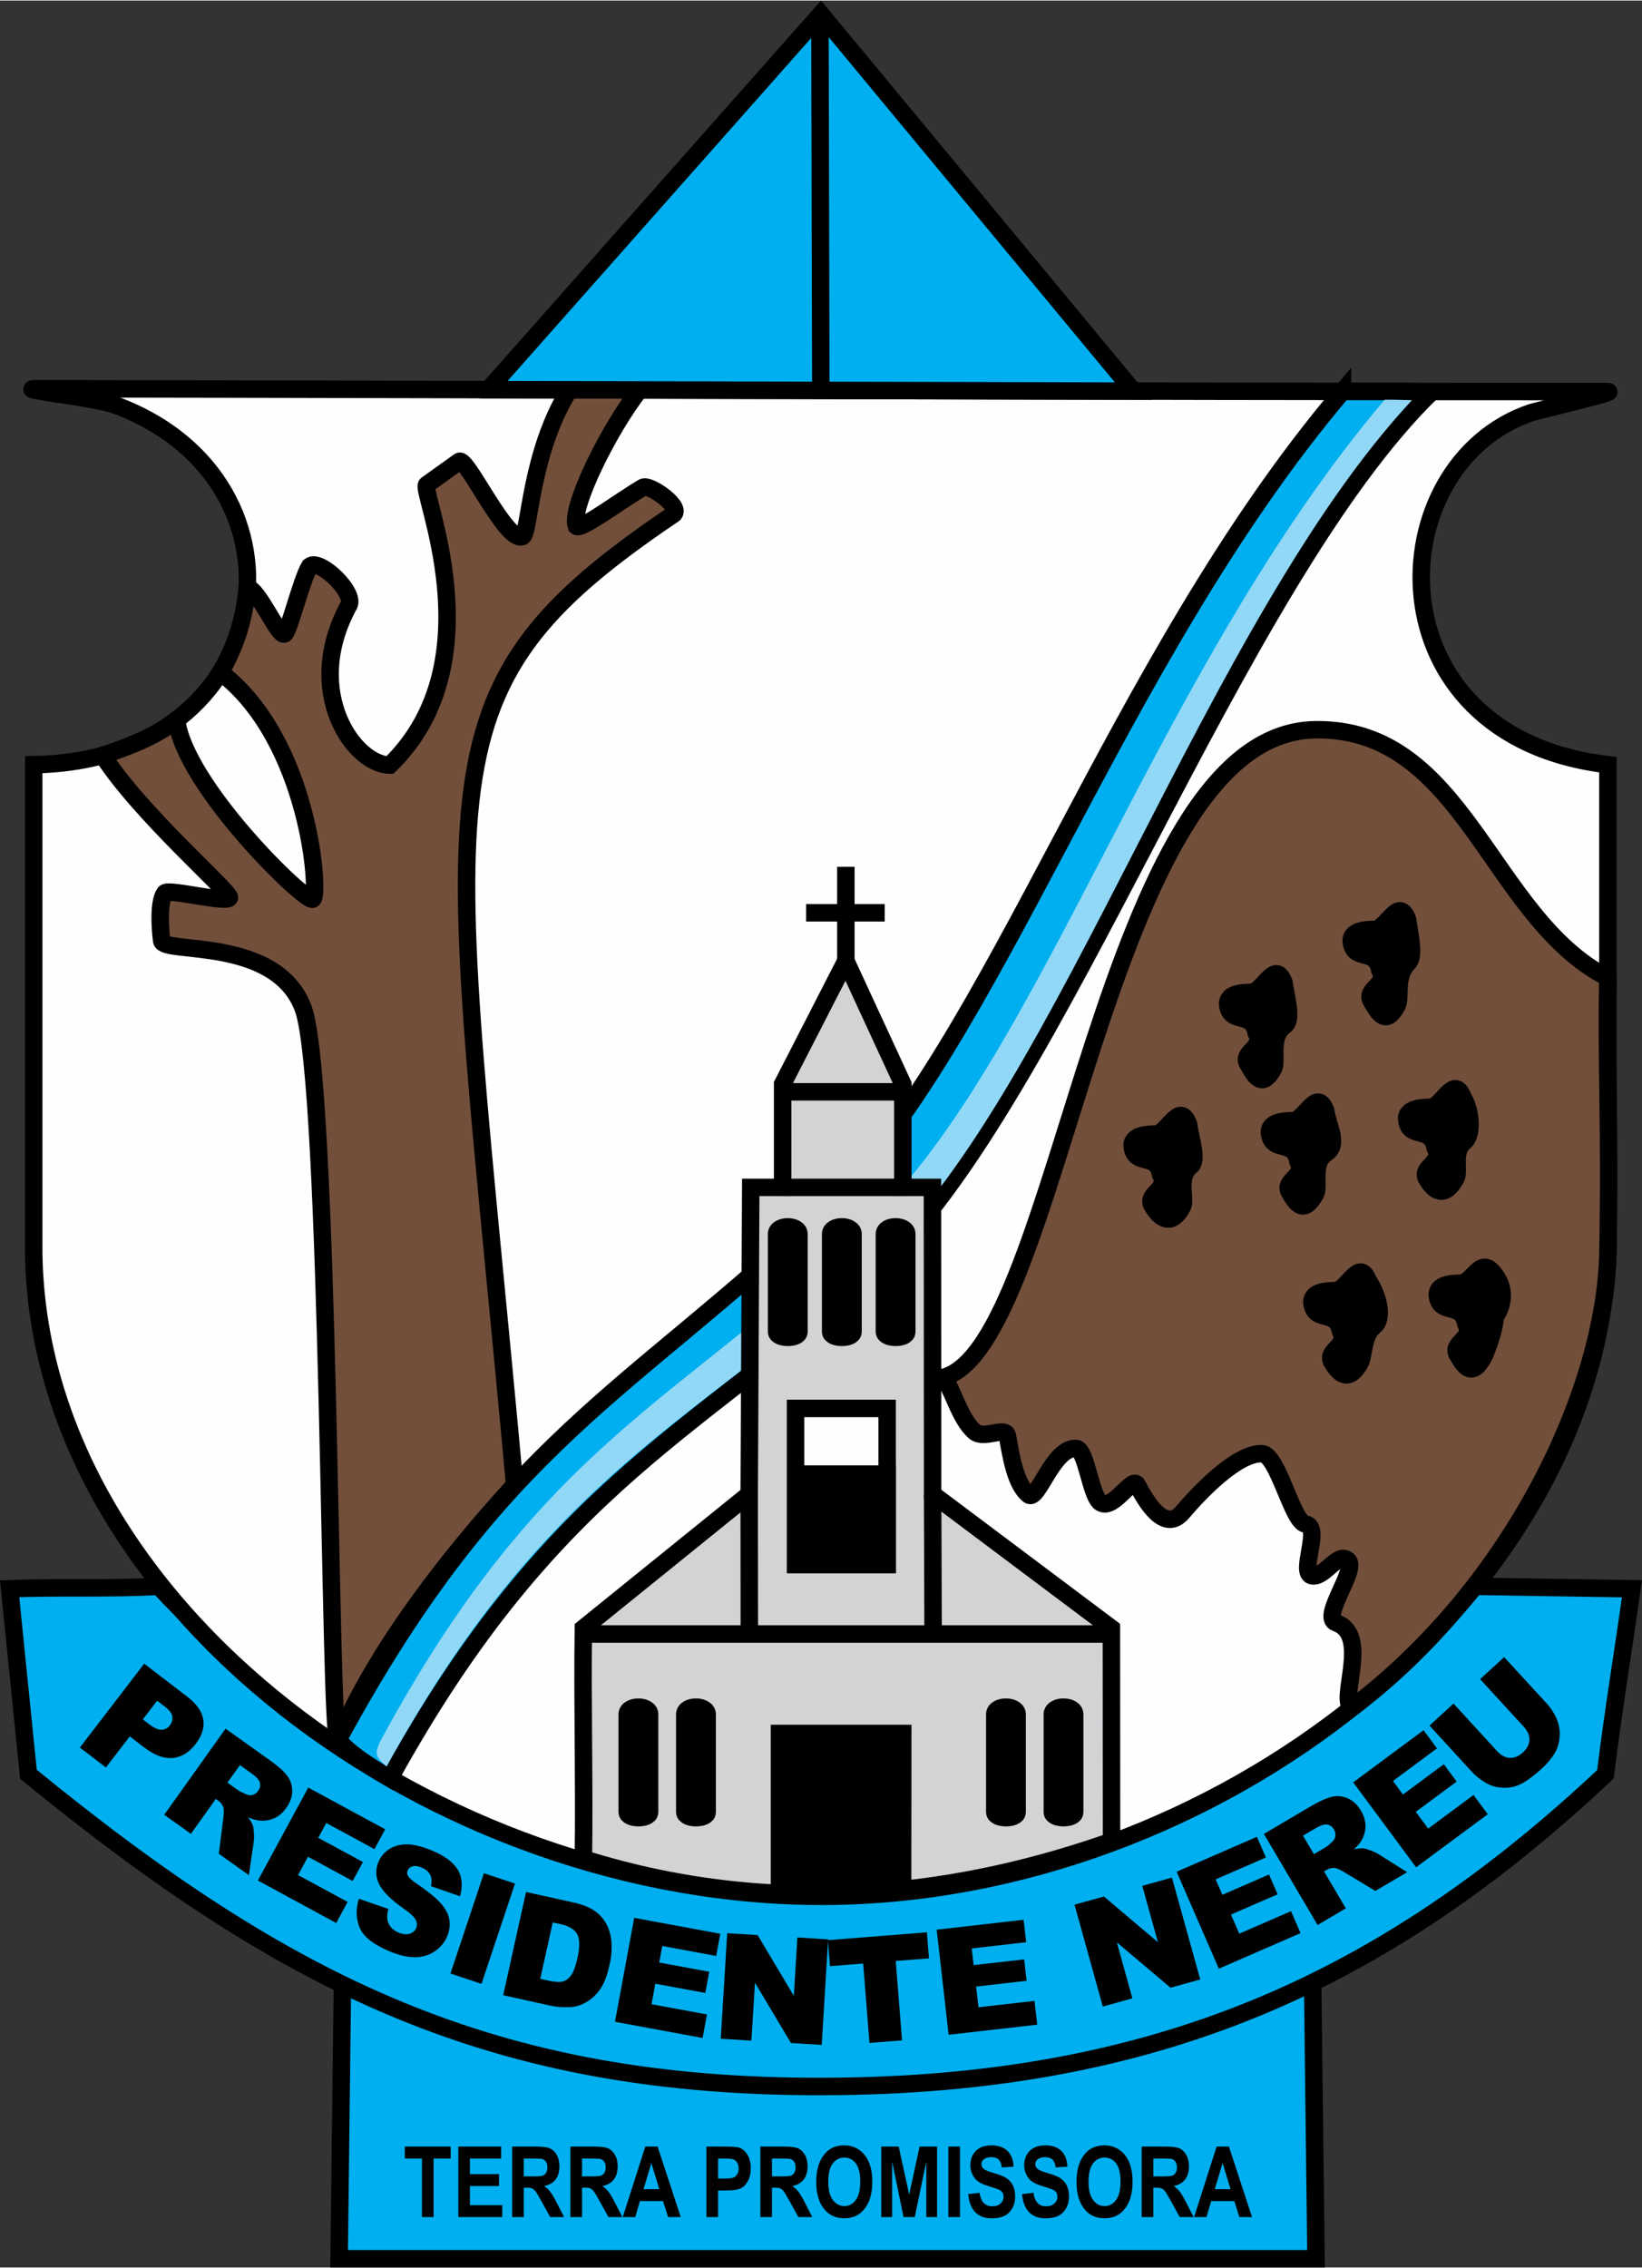
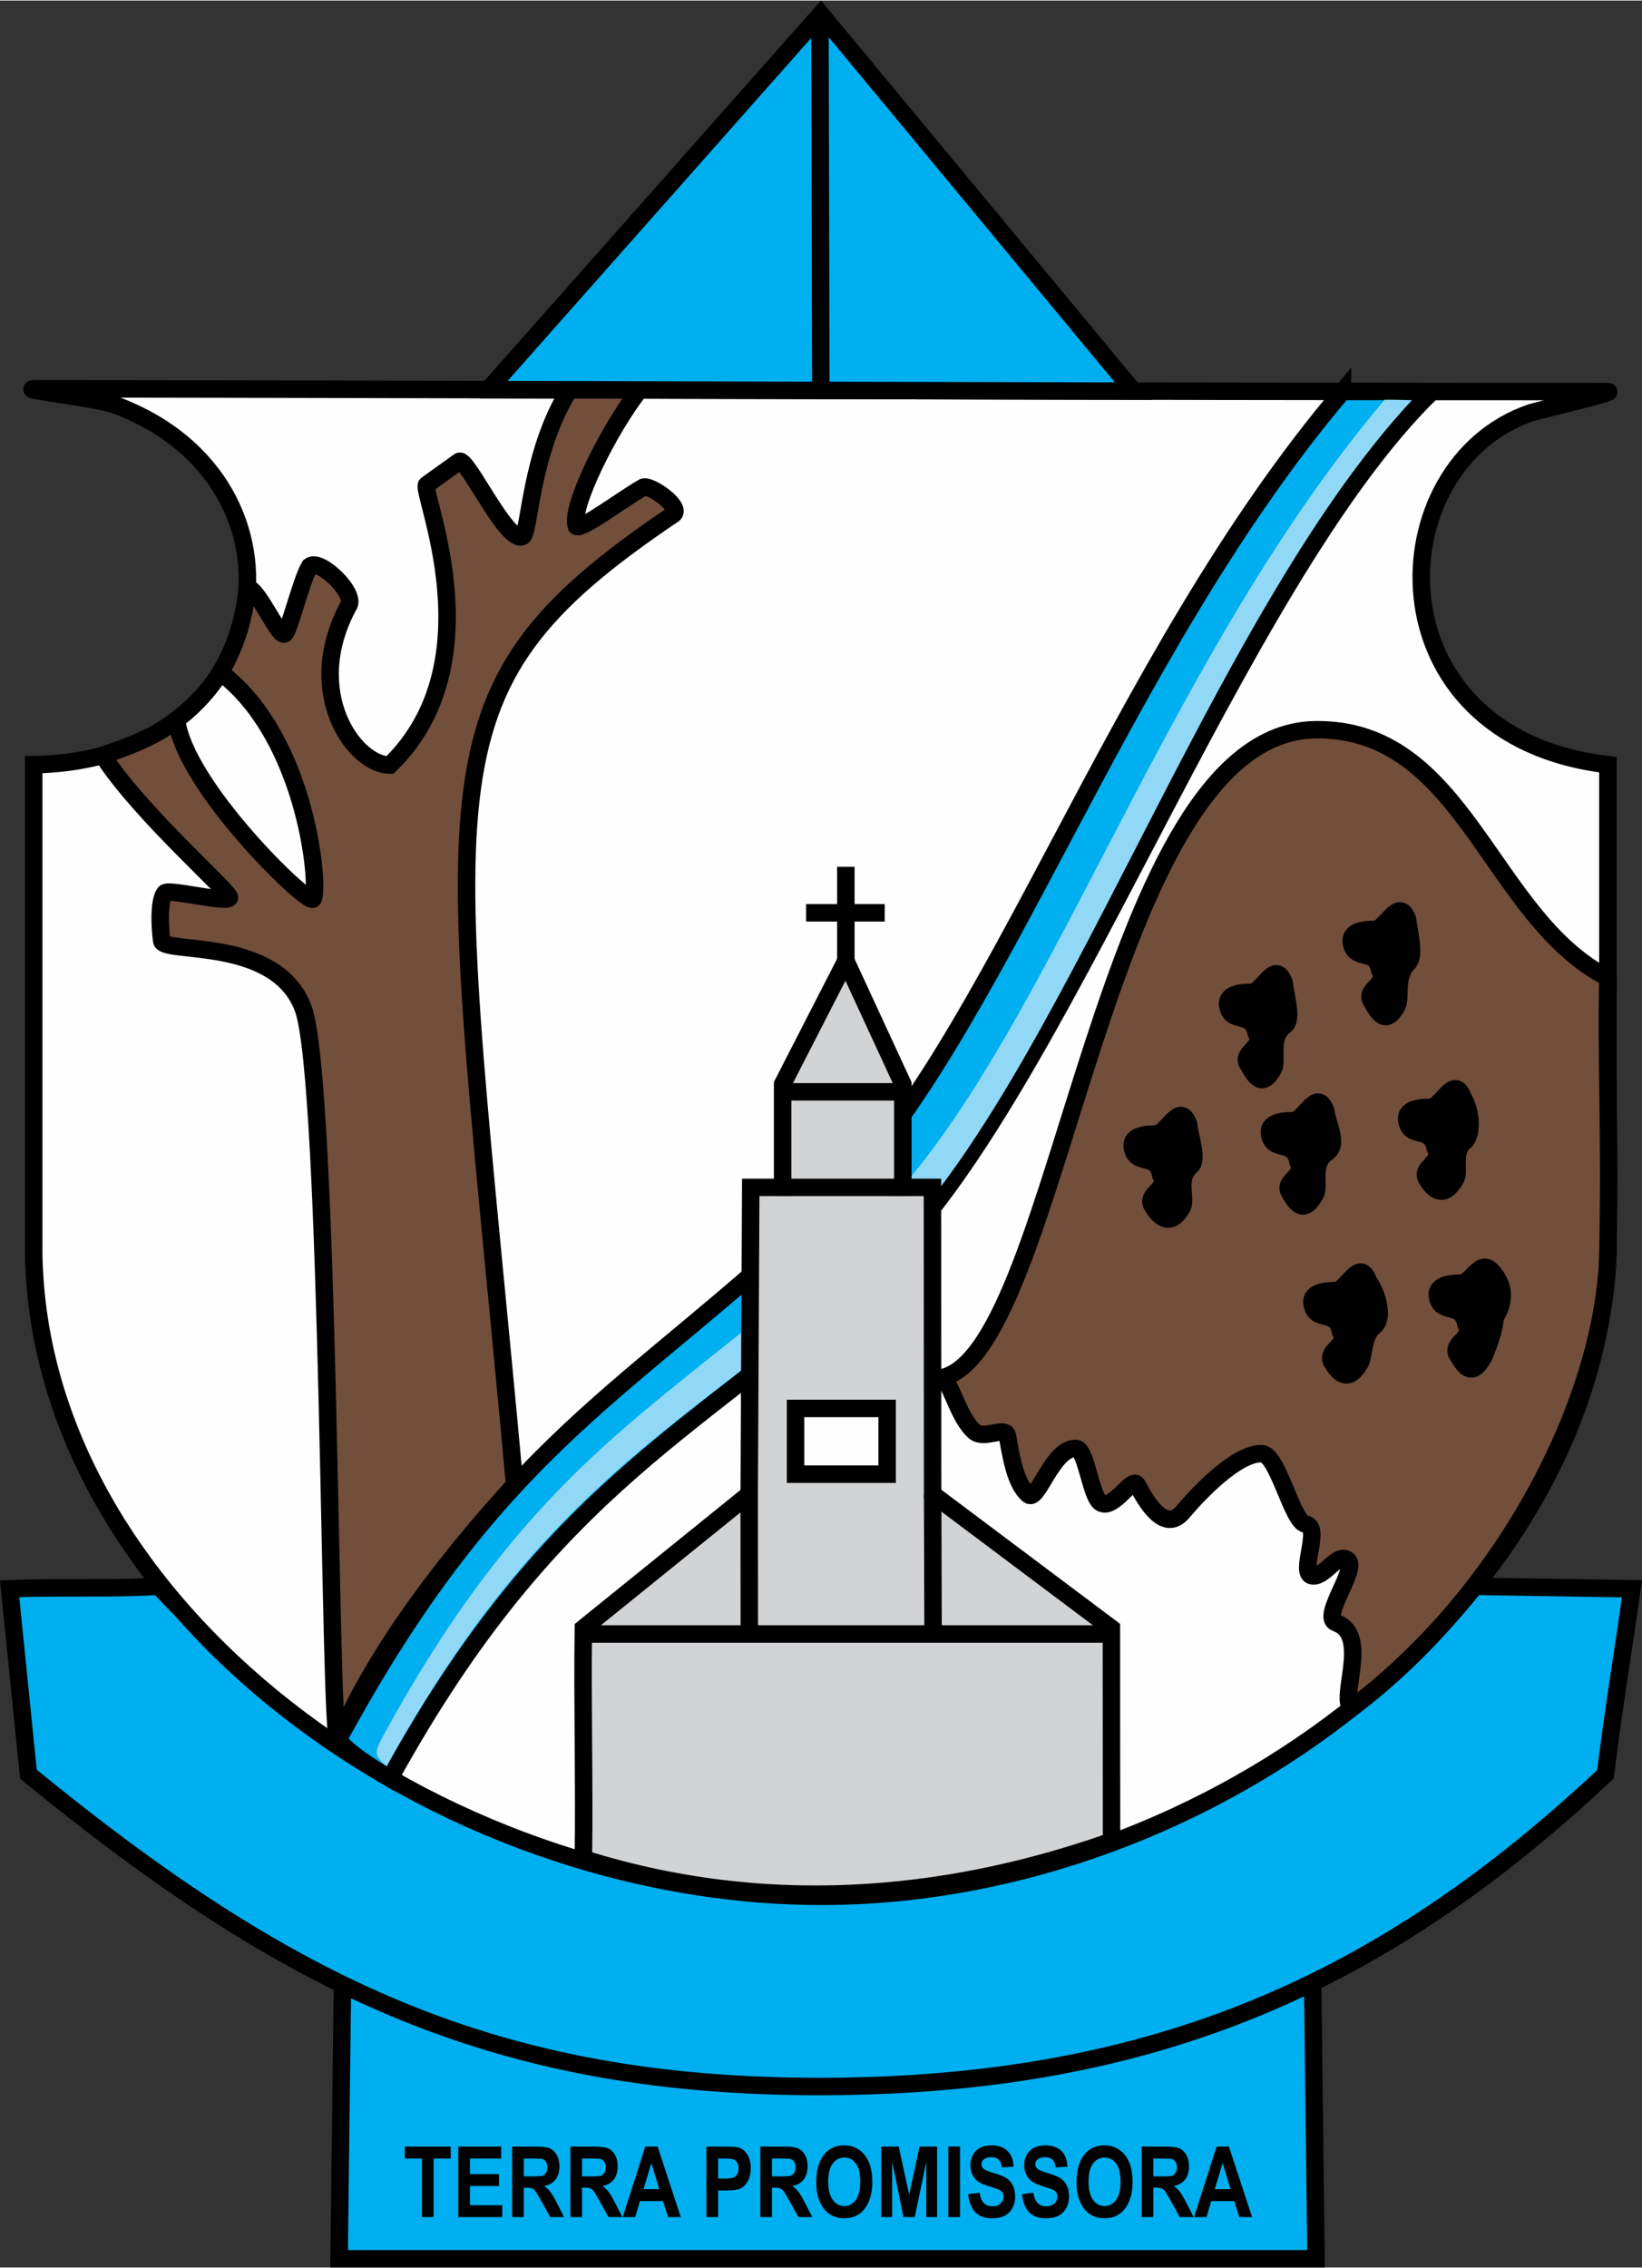
<svg xmlns="http://www.w3.org/2000/svg" xml:space="preserve" width="362px" height="500px" version="1.1" style="shape-rendering:geometricPrecision; text-rendering:geometricPrecision; image-rendering:optimizeQuality; fill-rule:evenodd; clip-rule:evenodd" viewBox="0 0 362 499.76">
  <rect x="0" y="0" width="362" height="499.76" fill="#333333" stroke="none" />
  <defs>
    <style type="text/css">
   
    .str0 {stroke:black;stroke-width:3.85;stroke-miterlimit:22.926}
    .fil6 {fill:none}
    .fil7 {fill:black}
    .fil0 {fill:#00AFEF}
    .fil3 {fill:#724F3B}
    .fil4 {fill:#91D8F7}
    .fil5 {fill:#D2D3D5}
    .fil2 {fill:#FEFEFE}
    .fil1 {fill:black;fill-rule:nonzero}
   
  </style>
  </defs>
  <g id="Camada_x0020_1">
    <g id="_2019253492016">
      <polygon class="fil0 str0" points="75.61,427.76 74.76,497.84 290.13,497.84 289.28,427.76 " />
      <path class="fil0 str0" d="M34.99 349.59c92.65,99.03 224.65,79.69 290.18,0l34.62 0.54c-1.95,13.87 -4.13,26.89 -5.85,40.9 -48.82,45.9 -99.28,68.58 -172.11,68.83 -72.82,0.25 -118.31,-22.02 -175.56,-68.83l-4.15 -40.9c10.96,-0.43 21.7,0.08 32.87,-0.54z" />
-       <path class="fil1" d="M31.79 366.65l9.5 7.28c2.07,1.59 3.25,3.27 3.52,5.04 0.28,1.77 -0.28,3.57 -1.68,5.39 -1.43,1.86 -3.11,2.9 -5.04,3.08 -1.93,0.19 -4.04,-0.6 -6.35,-2.36l-3.13 -2.4 -5.26 6.86 -5.74 -4.4 14.18 -18.49zm-0.3 12.28l1.4 1.08c1.1,0.84 2.02,1.24 2.76,1.2 0.74,-0.04 1.34,-0.36 1.79,-0.95 0.45,-0.58 0.63,-1.23 0.55,-1.93 -0.07,-0.7 -0.64,-1.46 -1.71,-2.27l-1.63 -1.25 -3.16 4.12zm4.71 21.03l13.53 -18.98 9.78 6.97c1.81,1.29 3.09,2.43 3.82,3.43 0.74,0.99 1.1,2.12 1.09,3.38 -0.02,1.26 -0.45,2.49 -1.31,3.7 -0.76,1.05 -1.63,1.8 -2.62,2.25 -1,0.44 -2.06,0.62 -3.18,0.54 -0.72,-0.06 -1.58,-0.3 -2.59,-0.72 0.53,0.73 0.87,1.32 1.03,1.79 0.1,0.3 0.18,0.86 0.23,1.66 0.04,0.81 0.04,1.39 -0.02,1.77l-1.09 7.52 -6.63 -4.72 1.01 -8.04c0.13,-1.03 0.13,-1.77 -0.03,-2.22 -0.21,-0.59 -0.58,-1.08 -1.12,-1.46l-0.52 -0.37 -5.49 7.7 -5.89 -4.2zm13.94 -7.09l2.48 1.76c0.26,0.19 0.84,0.48 1.73,0.85 0.45,0.2 0.91,0.23 1.38,0.09 0.47,-0.15 0.85,-0.43 1.15,-0.84 0.44,-0.62 0.58,-1.22 0.42,-1.83 -0.15,-0.61 -0.76,-1.29 -1.83,-2.05l-2.58 -1.84 -2.75 3.86zm17.82 1.09l16.96 9.2 -2.37 4.37 -10.62 -5.76 -1.77 3.26 9.86 5.35 -2.27 4.17 -9.85 -5.34 -2.19 4.04 10.93 5.92 -2.52 4.65 -17.27 -9.37 11.11 -20.49zm11.16 24.52l6.5 2.23c-0.29,1.08 -0.33,1.98 -0.14,2.7 0.32,1.15 1.13,1.99 2.4,2.52 0.95,0.39 1.77,0.47 2.47,0.24 0.7,-0.24 1.17,-0.65 1.41,-1.23 0.23,-0.56 0.2,-1.16 -0.11,-1.81 -0.31,-0.64 -1.27,-1.53 -2.89,-2.65 -2.65,-1.87 -4.37,-3.6 -5.16,-5.2 -0.81,-1.61 -0.86,-3.25 -0.16,-4.94 0.45,-1.1 1.21,-2.02 2.26,-2.74 1.05,-0.71 2.33,-1.09 3.85,-1.12 1.52,-0.03 3.4,0.42 5.65,1.35 2.75,1.14 4.64,2.52 5.66,4.14 1.02,1.62 1.2,3.6 0.56,5.95l-6.43 -2.23c0.24,-1.04 0.18,-1.89 -0.18,-2.55 -0.35,-0.66 -0.99,-1.19 -1.93,-1.57 -0.78,-0.32 -1.43,-0.4 -1.96,-0.24 -0.52,0.17 -0.88,0.49 -1.08,0.96 -0.14,0.34 -0.1,0.71 0.1,1.12 0.2,0.42 0.83,0.99 1.91,1.72 2.65,1.83 4.47,3.33 5.46,4.49 0.99,1.16 1.58,2.34 1.76,3.52 0.18,1.19 0.03,2.37 -0.46,3.55 -0.57,1.38 -1.48,2.49 -2.72,3.34 -1.25,0.86 -2.68,1.3 -4.31,1.33 -1.61,0.03 -3.47,-0.38 -5.56,-1.24 -3.66,-1.52 -5.9,-3.27 -6.73,-5.27 -0.83,-1.99 -0.88,-4.11 -0.17,-6.37zm27.57 -5.64l6.85 2.29 -7.39 22.1 -6.84 -2.28 7.38 -22.11zm9.28 4.14l10.45 2.31c2.06,0.46 3.66,1.11 4.81,1.95 1.14,0.84 2.01,1.87 2.61,3.1 0.59,1.23 0.92,2.58 0.99,4.05 0.07,1.47 -0.07,2.98 -0.42,4.53 -0.53,2.43 -1.23,4.26 -2.08,5.47 -0.85,1.22 -1.87,2.18 -3.05,2.86 -1.18,0.69 -2.37,1.06 -3.57,1.11 -1.63,0.07 -3.07,-0.03 -4.32,-0.31l-10.45 -2.31 5.03 -22.76zm5.89 6.71l-2.75 12.43 1.73 0.39c1.47,0.32 2.55,0.39 3.24,0.2 0.69,-0.18 1.31,-0.65 1.84,-1.38 0.53,-0.73 1,-2.01 1.4,-3.84 0.53,-2.41 0.51,-4.14 -0.08,-5.21 -0.59,-1.06 -1.8,-1.8 -3.62,-2.2l-1.76 -0.39zm17.96 -1.01l18.98 3.51 -0.91 4.89 -11.88 -2.2 -0.67 3.65 11.02 2.04 -0.87 4.67 -11.02 -2.04 -0.83 4.52 12.22 2.26 -0.96 5.19 -19.32 -3.57 4.24 -22.92zm20.5 3.39l6.71 0.41 7.98 13.4 0.78 -12.87 6.78 0.41 -1.41 23.27 -6.78 -0.41 -7.94 -13.31 -0.78 12.78 -6.76 -0.41 1.42 -23.27zm22.21 1.53l21.82 -1.72 0.45 5.74 -7.32 0.57 1.38 17.5 -7.18 0.57 -1.38 -17.5 -7.32 0.58 -0.45 -5.74zm23.97 -2.3l19.17 -2.19 0.57 4.95 -12.01 1.37 0.42 3.68 11.14 -1.27 0.54 4.72 -11.14 1.28 0.53 4.56 12.35 -1.41 0.6 5.24 -19.53 2.23 -2.64 -23.16zm30.39 -5.52l6.49 -1.8 11.9 10.07 -3.45 -12.42 6.54 -1.82 6.24 22.46 -6.54 1.82 -11.84 -10 3.42 12.34 -6.52 1.81 -6.24 -22.46zm22.52 -7.26l17.69 -7.7 1.99 4.56 -11.08 4.82 1.48 3.4 10.28 -4.47 1.9 4.36 -10.28 4.47 1.83 4.21 11.4 -4.96 2.11 4.84 -18.02 7.84 -9.3 -21.37zm31.07 11.74l-11.84 -20.08 10.34 -6.09c1.92,-1.13 3.48,-1.83 4.69,-2.1 1.2,-0.27 2.38,-0.14 3.53,0.38 1.14,0.52 2.09,1.43 2.85,2.7 0.65,1.12 0.98,2.22 0.99,3.31 -0.01,1.09 -0.27,2.13 -0.8,3.12 -0.35,0.63 -0.92,1.33 -1.72,2.07 0.89,-0.18 1.57,-0.25 2.06,-0.21 0.32,0.04 0.86,0.19 1.61,0.47 0.76,0.29 1.29,0.53 1.61,0.74l6.43 4.05 -7.01 4.13 -6.94 -4.18c-0.88,-0.54 -1.56,-0.84 -2.04,-0.88 -0.62,-0.05 -1.22,0.09 -1.79,0.43l-0.55 0.32 4.81 8.15 -6.23 3.67zm-0.81 -15.62l2.61 -1.54c0.29,-0.16 0.78,-0.58 1.49,-1.24 0.36,-0.32 0.57,-0.73 0.63,-1.22 0.06,-0.49 -0.04,-0.96 -0.29,-1.4 -0.39,-0.65 -0.89,-1.02 -1.5,-1.12 -0.62,-0.11 -1.49,0.17 -2.62,0.84l-2.73 1.6 2.41 4.08zm8.66 -15.83l15.51 -11.49 2.96 4 -9.7 7.19 2.2 2.98 9.01 -6.67 2.83 3.82 -9.01 6.67 2.73 3.69 10 -7.4 3.14 4.24 -15.8 11.7 -13.87 -18.73zm27.98 -22.75l5.3 -4.86 9.4 10.24c0.93,1.02 1.64,2.12 2.16,3.32 0.51,1.19 0.74,2.43 0.68,3.73 -0.05,1.29 -0.33,2.42 -0.82,3.37 -0.68,1.33 -1.74,2.66 -3.19,3.98 -0.84,0.77 -1.8,1.55 -2.9,2.34 -1.09,0.79 -2.13,1.31 -3.11,1.57 -0.99,0.26 -2.05,0.32 -3.19,0.19 -1.14,-0.13 -2.12,-0.45 -2.95,-0.94 -1.33,-0.79 -2.38,-1.61 -3.15,-2.46l-9.39 -10.24 5.3 -4.86 9.61 10.49c0.86,0.94 1.8,1.43 2.79,1.48 1.01,0.05 1.97,-0.34 2.89,-1.19 0.91,-0.84 1.4,-1.76 1.44,-2.75 0.04,-0.99 -0.38,-1.97 -1.25,-2.92l-9.62 -10.49z" />
      <path class="fil1" d="M93.02 488.65l0 -12.91 -3.78 0 0 -2.63 10.12 0 0 2.63 -3.77 0 0 12.91 -2.57 0zm8.02 0l0 -15.54 9.45 0 0 2.63 -6.89 0 0 3.44 6.41 0 0 2.62 -6.41 0 0 4.23 7.13 0 0 2.62 -9.69 0zm11.87 0l0 -15.54 5.41 0c1.39,0 2.38,0.14 2.97,0.42 0.6,0.28 1.09,0.76 1.47,1.45 0.38,0.69 0.57,1.52 0.57,2.47 0,1.22 -0.29,2.2 -0.87,2.94 -0.59,0.74 -1.42,1.21 -2.49,1.4 0.55,0.4 1.01,0.83 1.36,1.3 0.37,0.47 0.86,1.31 1.48,2.53l1.54 3.03 -3.06 0 -1.86 -3.38c-0.67,-1.22 -1.13,-1.99 -1.37,-2.3 -0.24,-0.31 -0.5,-0.52 -0.76,-0.64 -0.27,-0.11 -0.7,-0.17 -1.3,-0.17l-0.53 0 0 6.49 -2.56 0zm2.56 -8.97l1.91 0c1.17,0 1.91,-0.05 2.23,-0.15 0.32,-0.1 0.57,-0.31 0.77,-0.62 0.2,-0.31 0.3,-0.73 0.3,-1.24 0,-0.5 -0.1,-0.9 -0.3,-1.2 -0.2,-0.3 -0.46,-0.5 -0.8,-0.62 -0.24,-0.07 -0.94,-0.11 -2.09,-0.11l-2.02 0 0 3.94zm10.28 8.97l0 -15.54 5.42 0c1.39,0 2.38,0.14 2.97,0.42 0.6,0.28 1.08,0.76 1.46,1.45 0.39,0.69 0.57,1.52 0.57,2.47 0,1.22 -0.28,2.2 -0.87,2.94 -0.58,0.74 -1.41,1.21 -2.48,1.4 0.55,0.4 1,0.83 1.36,1.3 0.36,0.47 0.86,1.31 1.48,2.53l1.54 3.03 -3.06 0 -1.87 -3.38c-0.66,-1.22 -1.12,-1.99 -1.36,-2.3 -0.24,-0.31 -0.5,-0.52 -0.77,-0.64 -0.26,-0.11 -0.69,-0.17 -1.29,-0.17l-0.53 0 0 6.49 -2.57 0zm2.57 -8.97l1.91 0c1.17,0 1.91,-0.05 2.23,-0.15 0.31,-0.1 0.57,-0.31 0.77,-0.62 0.2,-0.31 0.3,-0.73 0.3,-1.24 0,-0.5 -0.1,-0.9 -0.3,-1.2 -0.2,-0.3 -0.47,-0.5 -0.81,-0.62 -0.24,-0.07 -0.93,-0.11 -2.08,-0.11l-2.02 0 0 3.94zm21.76 8.97l-2.79 0 -1.12 -3.53 -5.09 0 -1.04 3.53 -2.74 0 4.96 -15.54 2.72 0 5.1 15.54zm-4.73 -6.15l-1.75 -5.77 -1.73 5.77 3.48 0zm10.39 6.15l0 -15.54 4.14 0c1.54,0 2.54,0.07 3.02,0.22 0.75,0.24 1.38,0.76 1.87,1.54 0.49,0.78 0.74,1.79 0.74,3.03 0,1.12 -0.22,2.06 -0.64,2.82 -0.42,0.76 -0.96,1.3 -1.59,1.6 -0.64,0.31 -1.73,0.47 -3.29,0.47l-1.68 0 0 5.86 -2.57 0zm2.57 -12.91l0 4.41 1.42 0c0.95,0 1.6,-0.07 1.95,-0.2 0.34,-0.14 0.62,-0.38 0.83,-0.73 0.23,-0.35 0.33,-0.78 0.33,-1.29 0,-0.51 -0.11,-0.95 -0.33,-1.3 -0.23,-0.36 -0.51,-0.59 -0.84,-0.71 -0.33,-0.12 -1.04,-0.18 -2.11,-0.18l-1.25 0zm9.31 12.91l0 -15.54 5.42 0c1.39,0 2.38,0.14 2.97,0.42 0.59,0.28 1.08,0.76 1.46,1.45 0.39,0.69 0.57,1.52 0.57,2.47 0,1.22 -0.29,2.2 -0.87,2.94 -0.58,0.74 -1.41,1.21 -2.48,1.4 0.55,0.4 1,0.83 1.36,1.3 0.36,0.47 0.85,1.31 1.48,2.53l1.54 3.03 -3.06 0 -1.87 -3.38c-0.67,-1.22 -1.12,-1.99 -1.36,-2.3 -0.24,-0.31 -0.5,-0.52 -0.77,-0.64 -0.27,-0.11 -0.7,-0.17 -1.29,-0.17l-0.53 0 0 6.49 -2.57 0zm2.57 -8.97l1.91 0c1.16,0 1.91,-0.05 2.22,-0.15 0.32,-0.1 0.58,-0.31 0.78,-0.62 0.19,-0.31 0.29,-0.73 0.29,-1.24 0,-0.5 -0.1,-0.9 -0.29,-1.2 -0.2,-0.3 -0.47,-0.5 -0.81,-0.62 -0.24,-0.07 -0.94,-0.11 -2.09,-0.11l-2.01 0 0 3.94zm9.76 1.29c0,-1.85 0.27,-3.37 0.82,-4.57 0.55,-1.2 1.27,-2.09 2.15,-2.68 0.88,-0.58 1.95,-0.88 3.21,-0.88 1.83,0 3.31,0.7 4.46,2.09 1.15,1.4 1.72,3.38 1.72,5.95 0,2.6 -0.61,4.63 -1.82,6.09 -1.07,1.3 -2.52,1.94 -4.35,1.94 -1.84,0 -3.3,-0.64 -4.36,-1.92 -1.22,-1.46 -1.83,-3.46 -1.83,-6.02zm2.65 -0.1c0,1.79 0.34,3.13 1.02,4.02 0.68,0.89 1.52,1.34 2.52,1.34 1.01,0 1.85,-0.44 2.51,-1.33 0.67,-0.89 1,-2.25 1,-4.08 0,-1.81 -0.32,-3.14 -0.97,-4 -0.64,-0.86 -1.49,-1.29 -2.54,-1.29 -1.04,0 -1.9,0.43 -2.55,1.3 -0.66,0.87 -0.99,2.22 -0.99,4.04zm11.68 7.78l0 -15.54 3.85 0 2.31 10.6 2.29 -10.6 3.86 0 0 15.54 -2.38 0 0 -12.23 -2.54 12.23 -2.48 0 -2.51 -12.23 0 12.23 -2.4 0zm14.79 0l0 -15.54 2.57 0 0 15.54 -2.57 0zm4.38 -5.06l2.51 -0.3c0.28,1.99 1.21,2.98 2.78,2.98 0.77,0 1.39,-0.2 1.83,-0.61 0.45,-0.4 0.67,-0.9 0.67,-1.51 0,-0.35 -0.08,-0.65 -0.23,-0.9 -0.16,-0.25 -0.4,-0.45 -0.71,-0.61 -0.32,-0.16 -1.09,-0.42 -2.31,-0.8 -1.1,-0.33 -1.9,-0.69 -2.41,-1.08 -0.51,-0.39 -0.91,-0.9 -1.21,-1.53 -0.31,-0.63 -0.45,-1.31 -0.45,-2.04 0,-0.85 0.19,-1.61 0.57,-2.29 0.39,-0.68 0.92,-1.19 1.6,-1.54 0.68,-0.34 1.51,-0.52 2.51,-0.52 1.5,0 2.67,0.41 3.51,1.22 0.84,0.81 1.29,1.98 1.33,3.49l-2.57 0.14c-0.12,-0.84 -0.36,-1.42 -0.73,-1.75 -0.38,-0.33 -0.91,-0.5 -1.6,-0.5 -0.69,0 -1.23,0.15 -1.6,0.44 -0.38,0.29 -0.57,0.64 -0.57,1.08 0,0.42 0.17,0.78 0.51,1.07 0.34,0.29 1.12,0.6 2.34,0.95 1.3,0.38 2.23,0.77 2.81,1.18 0.57,0.42 1.01,0.95 1.32,1.6 0.3,0.66 0.45,1.45 0.45,2.38 0,1.35 -0.41,2.49 -1.24,3.4 -0.83,0.92 -2.13,1.38 -3.9,1.38 -3.12,0 -4.86,-1.77 -5.21,-5.33zm11.87 0l2.51 -0.3c0.28,1.99 1.21,2.98 2.78,2.98 0.77,0 1.39,-0.2 1.83,-0.61 0.45,-0.4 0.67,-0.9 0.67,-1.51 0,-0.35 -0.08,-0.65 -0.23,-0.9 -0.16,-0.25 -0.4,-0.45 -0.71,-0.61 -0.32,-0.16 -1.09,-0.42 -2.31,-0.8 -1.1,-0.33 -1.9,-0.69 -2.41,-1.08 -0.51,-0.39 -0.91,-0.9 -1.21,-1.53 -0.3,-0.63 -0.45,-1.31 -0.45,-2.04 0,-0.85 0.19,-1.61 0.57,-2.29 0.39,-0.68 0.92,-1.19 1.6,-1.54 0.68,-0.34 1.51,-0.52 2.51,-0.52 1.5,0 2.67,0.41 3.51,1.22 0.84,0.81 1.29,1.98 1.33,3.49l-2.57 0.14c-0.11,-0.84 -0.36,-1.42 -0.73,-1.75 -0.38,-0.33 -0.91,-0.5 -1.6,-0.5 -0.69,0 -1.23,0.15 -1.6,0.44 -0.38,0.29 -0.57,0.64 -0.57,1.08 0,0.42 0.17,0.78 0.51,1.07 0.34,0.29 1.13,0.6 2.34,0.95 1.3,0.38 2.23,0.77 2.81,1.18 0.57,0.42 1.02,0.95 1.32,1.6 0.3,0.66 0.46,1.45 0.46,2.38 0,1.35 -0.42,2.49 -1.25,3.4 -0.83,0.92 -2.13,1.38 -3.9,1.38 -3.12,0 -4.86,-1.77 -5.21,-5.33zm12.01 -2.62c0,-1.85 0.27,-3.37 0.82,-4.57 0.55,-1.2 1.26,-2.09 2.15,-2.68 0.88,-0.58 1.95,-0.88 3.21,-0.88 1.82,0 3.31,0.7 4.46,2.09 1.14,1.4 1.72,3.38 1.72,5.95 0,2.6 -0.61,4.63 -1.83,6.09 -1.06,1.3 -2.51,1.94 -4.34,1.94 -1.85,0 -3.3,-0.64 -4.37,-1.92 -1.21,-1.46 -1.82,-3.46 -1.82,-6.02zm2.65 -0.1c0,1.79 0.34,3.13 1.01,4.02 0.68,0.89 1.52,1.34 2.53,1.34 1.01,0 1.84,-0.44 2.51,-1.33 0.67,-0.89 1,-2.25 1,-4.08 0,-1.81 -0.33,-3.14 -0.97,-4 -0.65,-0.86 -1.5,-1.29 -2.54,-1.29 -1.05,0 -1.9,0.43 -2.55,1.3 -0.66,0.87 -0.99,2.22 -0.99,4.04zm11.72 7.78l0 -15.54 5.42 0c1.38,0 2.37,0.14 2.97,0.42 0.59,0.28 1.08,0.76 1.46,1.45 0.38,0.69 0.57,1.52 0.57,2.47 0,1.22 -0.29,2.2 -0.87,2.94 -0.59,0.74 -1.42,1.21 -2.49,1.4 0.55,0.4 1.01,0.83 1.37,1.3 0.36,0.47 0.85,1.31 1.47,2.53l1.55 3.03 -3.06 0 -1.87 -3.38c-0.67,-1.22 -1.13,-1.99 -1.37,-2.3 -0.24,-0.31 -0.49,-0.52 -0.76,-0.64 -0.27,-0.11 -0.7,-0.17 -1.29,-0.17l-0.53 0 0 6.49 -2.57 0zm2.57 -8.97l1.91 0c1.16,0 1.9,-0.05 2.22,-0.15 0.32,-0.1 0.58,-0.31 0.77,-0.62 0.2,-0.31 0.3,-0.73 0.3,-1.24 0,-0.5 -0.1,-0.9 -0.3,-1.2 -0.19,-0.3 -0.46,-0.5 -0.8,-0.62 -0.24,-0.07 -0.94,-0.11 -2.09,-0.11l-2.01 0 0 3.94zm21.76 8.97l-2.8 0 -1.11 -3.53 -5.09 0 -1.05 3.53 -2.73 0 4.96 -15.54 2.72 0 5.1 15.54zm-4.74 -6.15l-1.75 -5.77 -1.73 5.77 3.48 0z" />
    </g>
    <path class="fil2 str0" d="M25.47 89.19c-4.75,-1.7 -21.07,-3.3 -18.04,-3.61 114.78,0.16 232.27,0.63 347.05,0.63 2.18,0.02 -13.54,3.71 -16.86,4.62 -33.84,11.42 -35.93,71.45 16.86,77.63 0,33.95 0,68.57 0,107.67 -3.04,76.18 -86.72,141.32 -172.43,141.8 -85.72,0.48 -173.49,-63.71 -174.62,-141.8 0,-39.65 0,-73.23 0,-107.67 54.34,-0.88 63.48,-62.36 18.04,-79.27z" />
    <g id="_2019253480304">
      <path class="fil3 str0" d="M113.46 327.23c-14.27,-156.3 -23.1,-174.65 34.66,-213.73 3.11,-1.41 -5.18,-7.22 -6.45,-6.12 -4.87,2.84 -13.64,9.48 -14.61,8.5 -1.46,-4.16 7.42,-21.79 13.93,-30.02 -5.44,-0.01 -10.03,-0.03 -15.46,-0.04 -8.8,14.04 -8.73,31.98 -10.4,32.36 -3.6,1.32 -12.25,-17.72 -13.9,-16.57 -2.38,1.7 -4.75,3.4 -7.13,5.1 -1.76,0.77 15.56,38.86 -8.16,61.84 -7.81,-0.03 -19.33,-16.02 -9.17,-35 2.09,-2.61 -6.22,-10.69 -8.5,-8.84 -1.84,2.99 -4.7,14.97 -5.6,14.95 -1.39,0.49 -5.66,-9.88 -8.15,-10.24 -0.77,7.86 -3,13.69 -5.92,18.67 19.59,14.89 21.96,48.95 20.35,50.02 -1.44,0.98 -28.24,-24.92 -30.02,-39.54 -4.58,3.63 -10.16,5.77 -16.28,7.84 8.3,12.91 28.05,29.98 27.95,31.36 -0.43,1.36 -13.41,-2.04 -14.27,-1.02 -1.49,2.06 -0.99,8.3 -0.68,10.53 0.31,3 25.24,-1 31.18,14.87 5.95,15.87 5.72,161.35 7.69,161.29 8.56,-20.1 24.6,-40.53 38.94,-56.21z" />
      <path class="fil0 str0" d="M295.97 86.18c-50.56,59.68 -76.61,144.12 -114.21,180.04 -42.59,40.7 -71.3,50.89 -107.24,117.22 2.57,3.08 6.87,5.78 11.44,8.49 36.44,-66.09 69.07,-76.73 108.16,-113.08 39.09,-36.35 77.89,-150.05 121.56,-192.65 -7.06,-0.01 -13.09,-0.02 -19.71,-0.02z" />
      <path class="fil4" d="M305.27 88c-50.55,59.69 -75.72,145 -113.32,180.92 -42.59,40.69 -72.06,48.28 -108,114.61 -1.25,2.66 -1.51,3.34 1.27,5.77 36.44,-66.09 69.81,-76.41 108.9,-112.76 39.09,-36.35 71.79,-139.7 117.15,-188.42 -4.39,-0.13 -2.51,-0.11 -6,-0.12z" />
      <g>
        <path class="fil5 str0" d="M165.17 329.27l-36.56 29.56c-0.24,15.66 0.25,35.16 0,50.82 43.81,13.76 84.7,7.37 116.44,-3.85l-0.03 -46.97 -39.41 -29.56 -0.04 -67.62 -6.53 0 0 -22.77 -12.56 -27.18 -13.94 27.18 0 22.77 -7.03 0 -0.34 67.62z" />
        <path class="fil6 str0" d="M177.72 201.12l17.33 0m-8.57 -10.15l0 20.73m-57.88 148.41l116.42 0m-72.48 -98.46l26.88 0m-25.08 -21.07l24.5 0m-33.67 88.69l0.03 30.84m40.41 -30.84l0.1 30.13" />
        <polygon class="fil2 str0" points="175.39,324.87 195.58,324.87 195.58,310.38 175.39,310.38 " />
-         <path class="fil7 str0" d="M175.39 324.87l20.22 0 0 19.94 -20.22 0 0 -19.94zm56.61 52.95c0,-2.12 4.92,-2.11 4.93,0 0,8.66 0,12.9 0,21.56 -0.02,1.64 -4.9,1.61 -4.93,0 0,-8.66 0,-12.9 0,-21.56zm-12.69 0c-0.01,-2.12 4.92,-2.11 4.93,0 0,8.66 0,12.9 0,21.56 -0.02,1.64 -4.9,1.61 -4.93,0 0,-8.66 0,-12.9 0,-21.56zm-36.18 -105.89c0,-2.11 4.92,-2.1 4.93,0 0,8.66 0,12.9 0,21.56 -0.02,1.64 -4.9,1.61 -4.93,0 0,-8.66 0,-12.9 0,-21.56zm-11.92 0c0,-2.11 4.92,-2.1 4.93,0 0,8.66 0,12.9 0,21.56 -0.02,1.64 -4.9,1.61 -4.93,0 0,-8.66 0,-12.9 0,-21.56zm23.77 0c0,-2.11 4.92,-2.1 4.93,0 0,8.66 0,12.9 0,21.56 -0.02,1.64 -4.9,1.61 -4.93,0 0,-8.66 0,-12.9 0,-21.56zm-44.01 105.89c0,-2.12 4.92,-2.11 4.93,0 0,8.66 0,12.9 0,21.56 -0.02,1.64 -4.9,1.61 -4.93,0 0,-8.66 0,-12.9 0,-21.56zm-12.69 0c-0.01,-2.12 4.92,-2.11 4.93,0 0,8.66 0,12.9 0,21.56 -0.02,1.64 -4.9,1.61 -4.93,0 0,-8.66 0,-12.9 0,-21.56zm33.57 39.47l0 -35.26 27.17 0c-0.01,11.53 -0.02,23.06 -0.03,34.58 -8.64,0.85 -18.86,0.77 -27.14,0.68z" />
      </g>
      <path class="fil3 str0" d="M354.48 215.44c-26.04,-13.3 -31.61,-55.28 -64.64,-54.68 -46.96,0.86 -55.76,136.07 -81.98,142.82 1.91,1.54 3.52,8.97 7.01,11.94 2.1,1.78 6.83,-1.31 7.23,0.9 0.76,4.16 1.67,10.58 4.66,13 2.03,1.64 5.31,-10.49 10.49,-10.22 2.25,0.12 3.21,10.8 5.47,12.01 2.9,1.56 6.94,-6.09 8.04,-3.93 2.97,5.8 6.61,9.93 9.97,5.97 3.78,-4.46 12,-13.06 17.46,-12.9 3.54,0.11 6.69,15.1 9.63,15.53 3.72,0.55 -1.61,11.02 1.51,11.41 2.77,0.34 5.52,-5.31 7.8,-3.47 2.37,1.92 -6.1,12.57 -2.57,13.82 7.56,2.67 0.62,16.6 3.39,18.83 35.46,-26.75 55.92,-70.17 56.53,-100.34 0.56,-27.86 -0.44,-42.73 0,-60.69z" />
      <path class="fil7 str0" d="M314.54 259.78c1.54,2.66 3.9,4.49 6.46,-0.17 0.86,-1.76 -0.88,-5.81 1.9,-8.06 1.75,-1.42 1.51,-6.74 -0.37,-9.77 -1.86,-4.85 -4.17,1.09 -6.8,2.21 -2.11,0.01 -5.88,0.08 -5.6,2.79 0.62,4.49 5.33,1.15 6.28,6.2 1.81,3.36 -3.4,4.13 -1.87,6.8zm-30.26 2.95c1.54,2.66 3.2,5 5.76,0.34 0.91,-1.86 -0.97,-6.76 2.39,-8.99 2.85,-1.9 0.32,-5.9 -0.16,-9.35 -1.86,-4.85 -4.17,1.09 -6.8,2.2 -2.11,0.02 -5.88,0.09 -5.6,2.8 0.62,4.49 5.33,1.15 6.28,6.2 1.81,3.36 -3.4,4.13 -1.87,6.8zm18.04 -42.18c1.54,2.67 3.14,5.68 5.7,1.02 0.91,-1.85 -0.55,-6.42 2.43,-9.42 1.5,-1.52 0.34,-6.15 -0.15,-9.6 -1.86,-4.84 -4.17,1.1 -6.79,2.21 -2.11,0.01 -5.89,0.09 -5.6,2.8 0.62,4.49 5.32,1.15 6.28,6.2 1.8,3.36 -3.41,4.13 -1.87,6.79zm-27.24 13.88c1.53,2.67 3.14,5.68 5.69,1.02 0.92,-1.86 -0.98,-6.93 2.43,-9.42 1.84,-1.35 0.35,-6.15 -0.14,-9.6 -1.86,-4.84 -4.17,1.1 -6.79,2.21 -2.12,0.01 -5.89,0.09 -5.61,2.8 0.62,4.49 5.33,1.14 6.29,6.2 1.8,3.36 -3.41,4.13 -1.87,6.79zm-21.06 31.25c1.54,2.66 4.11,4.91 6.66,0.25 0.91,-1.86 -1.26,-6.4 1.81,-8.94 1.66,-1.36 0,-5.86 -0.48,-9.31 -1.86,-4.85 -4.17,1.09 -6.8,2.2 -2.11,0.01 -5.88,0.09 -5.6,2.8 0.62,4.49 5.32,1.15 6.28,6.2 1.81,3.36 -3.4,4.13 -1.87,6.8zm67.28 32.87c1.54,2.67 3.22,5.17 5.77,0.52 0.68,-1.37 2.48,-6.13 2.56,-8.87 0,0 3.72,-4.7 -0.35,-9.65 -2.7,-3.48 -4.17,1.1 -6.79,2.21 -2.11,0.01 -5.89,0.09 -5.61,2.8 0.63,4.49 5.33,1.15 6.29,6.2 1.8,3.36 -3.41,4.13 -1.87,6.79zm-27.64 1.64c1.54,2.66 3.73,4.66 6.28,0 0.72,-1.47 0.57,-6.05 2.96,-7.88 2.26,-1.72 0.91,-6.97 -1.26,-10.12 -1.86,-4.84 -4.17,1.1 -6.79,2.21 -2.12,0.01 -5.89,0.08 -5.61,2.8 0.63,4.49 5.33,1.14 6.29,6.2 1.8,3.36 -3.41,4.13 -1.87,6.79z" />
    </g>
    <g>
      <path class="fil0" d="M107.64 85.78l73.32 -82.82 68.93 83.15 -142.25 -0.33zm73.12 -82.6l0.2 83.03 -0.2 -83.03z" />
      <path id="_1" class="fil6 str0" d="M107.64 85.78l73.32 -82.82 68.93 83.15 -142.25 -0.33zm73.12 -82.6l0.2 83.03" />
    </g>
  </g>
</svg>